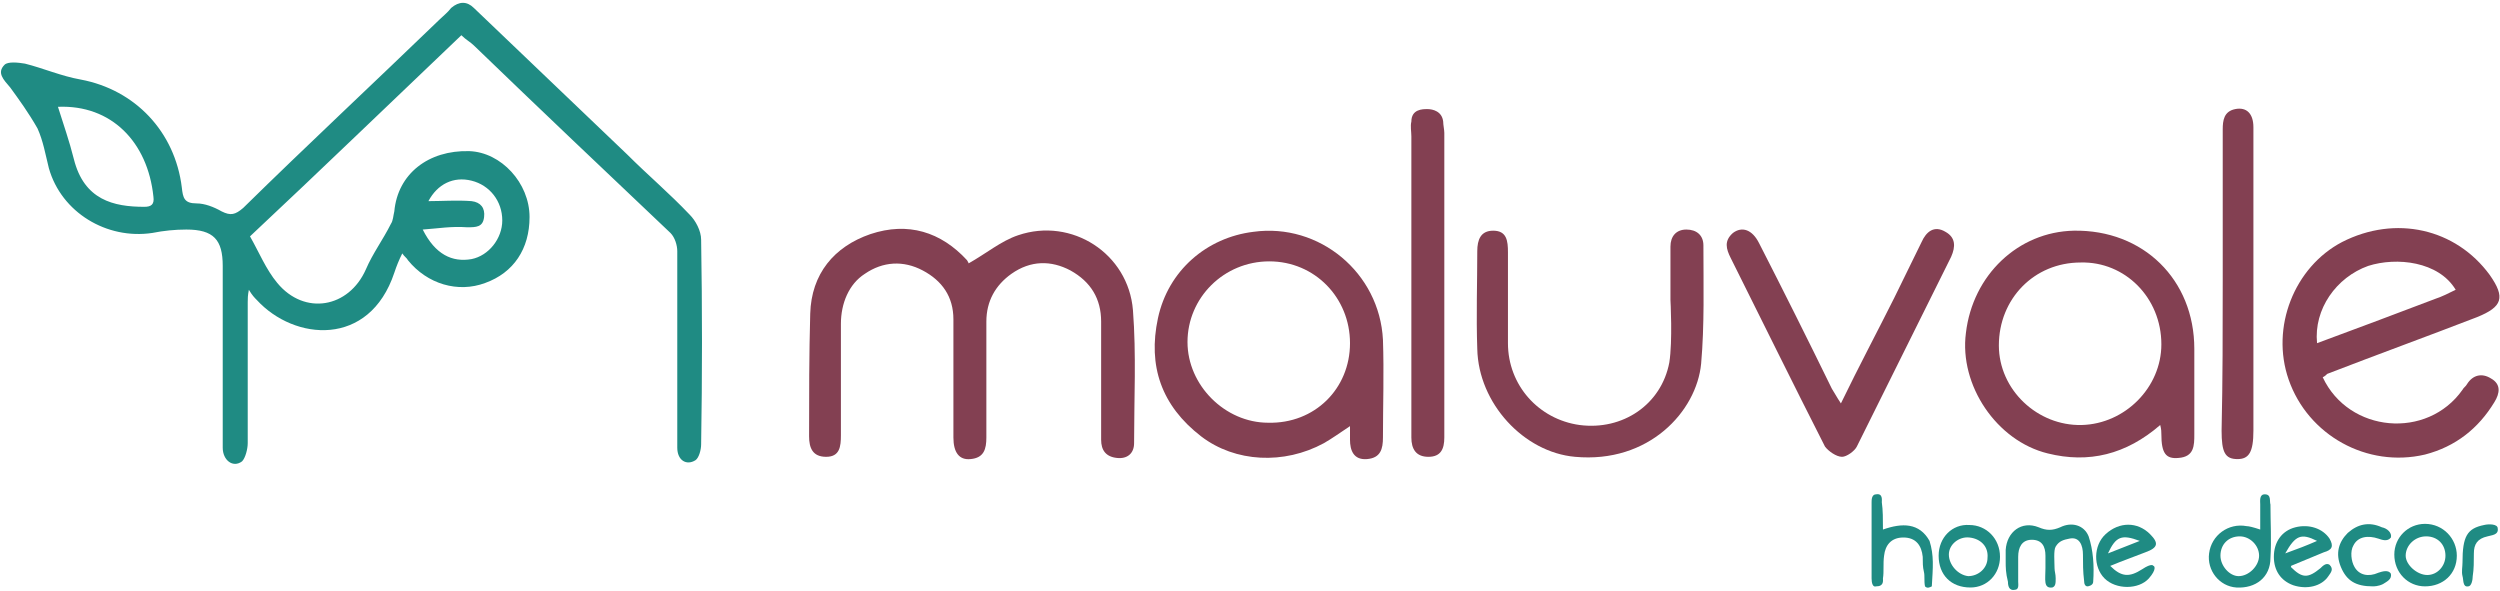
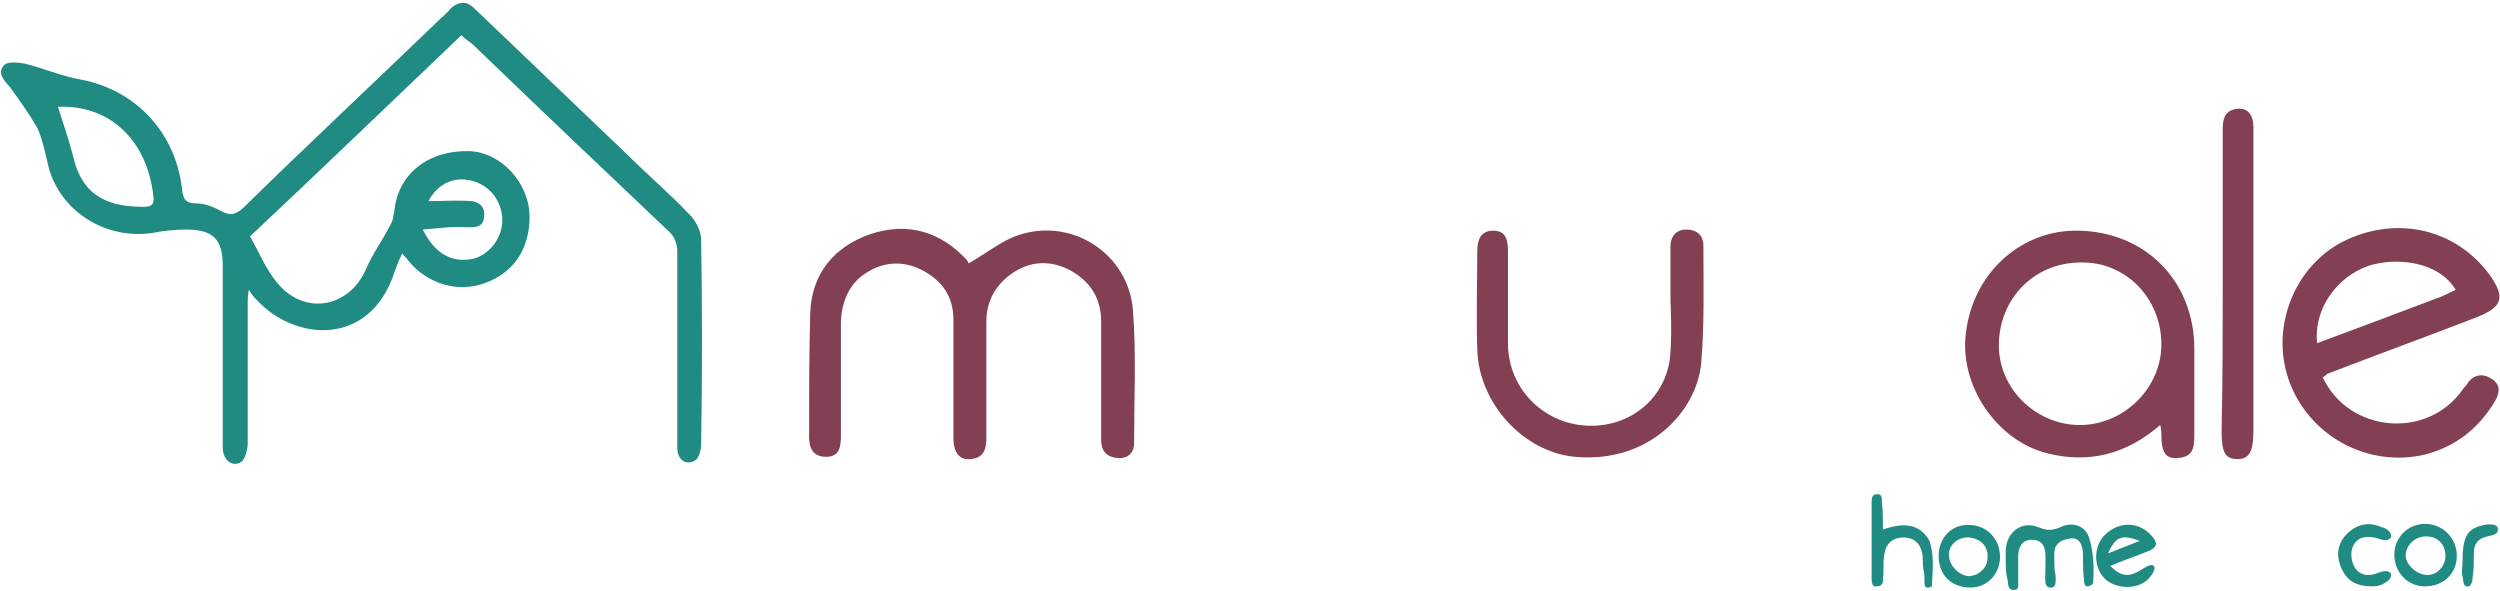
<svg xmlns="http://www.w3.org/2000/svg" width="220" height="52" viewBox="0 0 220 52" fill="none">
  <path d="M40.6 3.1C34.4 9 28.3 14.9 22 20.8C22.8 22.2 23.4 23.7 24.4 24.9C26.8 27.8 30.7 27.1 32.2 23.7C32.8 22.3 33.7 21.1 34.4 19.7C34.6 19.4 34.6 19 34.7 18.6C35 15.3 37.7 13.2 41.3 13.3C44.1 13.4 46.6 16.1 46.6 19.1C46.6 21.9 45.2 24 42.7 24.9C40.3 25.8 37.6 25 35.9 22.9C35.8 22.7 35.6 22.6 35.4 22.3C35.1 22.9 34.9 23.4 34.7 24C32.5 30.6 25.9 30 22.6 26.4C22.4 26.2 22.2 26 21.9 25.5C21.8 26 21.8 26.3 21.8 26.6C21.8 30.7 21.8 34.9 21.8 39C21.8 39.5 21.6 40.3 21.3 40.6C20.5 41.2 19.6 40.5 19.6 39.4C19.6 34.1 19.6 28.7 19.6 23.4C19.6 21.1 18.8 20.2 16.4 20.2C15.4 20.2 14.4 20.3 13.4 20.5C9.4 21.1 5.4 18.7 4.3 14.8C4 13.6 3.8 12.4 3.3 11.3C2.5 9.9 1.7 8.8 0.9 7.7C0.3 7 -0.3 6.4 0.4 5.7C0.7 5.4 1.6 5.5 2.2 5.6C3.8 6 5.4 6.7 7.1 7C11.9 7.9 15.4 11.6 16 16.5C16.1 17.4 16.2 17.9 17.3 17.9C18 17.9 18.8 18.2 19.5 18.6C20.3 19 20.7 18.9 21.4 18.3C27 12.8 32.9 7.3 38.7 1.7C39 1.4 39.4 1.1 39.7 0.7C40.4 0.1 41.1 0.1 41.7 0.7C46.2 5 50.7 9.3 55.2 13.6C57 15.4 58.9 17 60.7 18.9C61.2 19.4 61.7 20.3 61.7 21.1C61.8 27.1 61.8 33.1 61.7 39.1C61.7 39.6 61.5 40.3 61.2 40.5C60.4 41 59.6 40.5 59.6 39.4C59.6 36.6 59.6 33.7 59.6 30.9C59.6 28 59.6 25.1 59.6 22.1C59.6 21.6 59.4 20.9 59 20.5C53.2 15 47.4 9.5 41.7 4C41.4 3.7 41 3.5 40.6 3.1ZM5.1 9.4C5.6 11 6.1 12.4 6.5 14C7.4 17.6 10 18.2 12.7 18.2C13.3 18.2 13.6 18 13.5 17.3C13 12.5 9.8 9.2 5.1 9.4ZM37.2 20.2C38.3 22.4 39.8 23.1 41.5 22.8C43 22.5 44.2 21 44.2 19.4C44.2 17.7 43.1 16.3 41.5 15.9C39.9 15.5 38.5 16.2 37.7 17.7C38.9 17.7 40.2 17.6 41.5 17.7C42.3 17.8 42.7 18.3 42.6 19.1C42.5 20 41.9 20 41.1 20C39.7 19.9 38.6 20.1 37.2 20.2Z" fill="#1F8B83" />
  <path d="M85.2 23.2C86.8 22.3 88.1 21.2 89.6 20.7C94.3 19.1 99.3 22.3 99.7 27.3C100 31.2 99.8 35.1 99.8 39C99.8 39.9 99.2 40.4 98.3 40.3C97.3 40.2 96.9 39.6 96.9 38.7C96.9 35.2 96.9 31.8 96.9 28.3C96.9 26.3 96 24.8 94.2 23.8C92.5 22.9 90.7 22.9 89 24.1C87.6 25.1 86.8 26.5 86.8 28.3C86.8 31.7 86.8 35.1 86.8 38.5C86.8 39.5 86.6 40.3 85.4 40.4C84.4 40.5 83.9 39.8 83.9 38.5C83.9 35 83.9 31.6 83.9 28.1C83.9 26.1 82.9 24.7 81.2 23.8C79.5 22.9 77.7 23 76.1 24.1C74.7 25 74 26.7 74 28.5C74 31.8 74 35 74 38.3C74 39.3 73.9 40.2 72.7 40.2C71.5 40.2 71.2 39.4 71.2 38.4C71.2 34.8 71.2 31.2 71.3 27.6C71.4 24.1 73.4 21.7 76.6 20.6C79.9 19.5 82.8 20.4 85.1 22.9C85.2 23.1 85.3 23.2 85.2 23.2Z" fill="#834052" />
  <path d="M204.4 33.2C206.7 38.1 213.6 38.7 216.7 34.3C216.8 34.1 217 34 217.1 33.8C217.6 33 218.4 32.8 219.2 33.3C220.1 33.8 220 34.6 219.5 35.4C218.1 37.7 216.1 39.3 213.4 40C208.3 41.2 203.1 38.3 201.4 33.4C199.8 28.8 201.9 23.5 206.1 21.3C210.8 18.9 216.1 20.1 219.1 24.2C220.5 26.2 220.2 27 218 27.9C213.6 29.6 209.2 31.2 204.8 32.9C204.7 33 204.6 33.1 204.4 33.2ZM203.9 30.2C207.4 28.9 210.9 27.6 214.3 26.3C214.9 26.1 215.5 25.8 216.1 25.5C214.6 23 210.9 22.6 208.4 23.4C205.6 24.4 203.6 27.2 203.9 30.2Z" fill="#834052" />
  <path d="M190.1 37.4C187.1 40 183.8 40.8 180.2 39.9C175.7 38.8 172.4 33.9 173 29.3C173.6 24.2 177.6 20.4 182.5 20.3C188.6 20.2 193.1 24.6 193.1 30.7C193.1 33.2 193.1 35.7 193.1 38.2C193.1 39.2 193.1 40.2 191.7 40.3C190.6 40.4 190.2 39.9 190.2 38.2C190.2 38 190.2 37.8 190.1 37.4ZM183.1 23.1C179 23.1 175.9 26.3 175.9 30.4C175.9 34.3 179.3 37.5 183.2 37.4C187 37.3 190.2 34.1 190.2 30.3C190.2 26.2 187 23 183.1 23.1Z" fill="#834052" />
-   <path d="M118.8 37.5C117.9 38.1 117.2 38.6 116.5 39C113 40.9 108.7 40.7 105.7 38.4C102.2 35.7 101 32.2 101.9 28C102.8 23.8 106.2 20.9 110.3 20.4C116.1 19.6 121.4 24 121.7 29.9C121.8 32.8 121.7 35.7 121.7 38.5C121.7 39.5 121.5 40.3 120.3 40.4C119.1 40.5 118.8 39.6 118.8 38.7C118.8 38.2 118.8 37.9 118.8 37.5ZM118.8 30.2C118.8 26.2 115.7 23 111.7 23C107.7 23 104.5 26.2 104.5 30.1C104.5 33.9 107.8 37.2 111.6 37.2C115.7 37.3 118.8 34.2 118.8 30.2Z" fill="#834052" />
  <path d="M147 26.4C147 24.8 147 23.3 147 21.7C147 20.8 147.5 20.2 148.4 20.2C149.3 20.2 149.9 20.7 149.9 21.6C149.9 25.1 150 28.6 149.7 32C149.3 36.2 145.1 40.8 138.6 40.2C134.1 39.8 130.1 35.5 130 30.7C129.9 27.8 130 24.9 130 22.1C130 21.1 130.3 20.3 131.4 20.3C132.6 20.3 132.7 21.2 132.7 22.2C132.7 24.9 132.7 27.5 132.7 30.2C132.7 33.9 135.4 36.9 139 37.4C142.8 37.9 146.2 35.6 146.9 31.9C147.2 30 147 26.4 147 26.4Z" fill="#834052" />
-   <path d="M162 35.5C163.6 32.2 165.2 29.2 166.7 26.2C167.5 24.6 168.3 22.9 169.1 21.3C169.5 20.4 170.2 19.8 171.2 20.4C172.1 20.9 172.1 21.7 171.7 22.6C168.9 28.2 166.2 33.7 163.4 39.3C163.2 39.7 162.5 40.2 162.1 40.2C161.6 40.2 160.9 39.7 160.6 39.3C157.8 33.8 155.1 28.3 152.3 22.7C151.9 21.9 151.7 21.2 152.5 20.5C153.3 19.9 154.2 20.2 154.8 21.4C157 25.7 159.1 29.9 161.2 34.2C161.4 34.5 161.6 34.9 162 35.5Z" fill="#834052" />
-   <path d="M124.2 24.7C124.2 20.5 124.2 16.2 124.2 12C124.2 11.6 124.1 11.1 124.2 10.7C124.2 9.6 125.2 9.6 125.6 9.6C126.1 9.6 126.9 9.8 127 10.7C127 11 127.1 11.4 127.1 11.7C127.1 20.5 127.1 29.4 127.1 38.2C127.1 38.3 127.1 38.4 127.1 38.5C127.1 39.5 126.8 40.2 125.7 40.2C124.6 40.2 124.2 39.5 124.2 38.5C124.2 37.4 124.2 36.3 124.2 35.2C124.2 31.7 124.2 28.2 124.2 24.7Z" fill="#834052" />
  <path d="M195.6 24.8C195.6 20.3 195.6 15.8 195.6 11.4C195.6 10.6 195.7 9.8 196.7 9.6C197.7 9.4 198.3 10 198.3 11.2C198.3 14.5 198.3 17.7 198.3 21C198.3 26.6 198.3 32.3 198.3 37.9C198.3 39.8 197.9 40.4 196.9 40.4C195.8 40.4 195.5 39.8 195.5 37.9C195.6 33.4 195.6 29.1 195.6 24.8Z" fill="#834052" />
  <path d="M176.5 49.4C176.5 49.1 176.5 48.7 176.5 48.4C176.6 46.8 177.9 45.8 179.4 46.4C180.1 46.7 180.6 46.7 181.3 46.4C182.3 45.9 183.4 46.2 183.8 47.2C184.2 48.4 184.3 49.8 184.2 51.2C184.2 51.5 183.8 51.6 183.7 51.6C183.5 51.6 183.4 51.4 183.4 51.1C183.3 50.3 183.3 49.6 183.3 48.8C183.3 48 183 47.2 182.1 47.4C181.6 47.5 181.2 47.6 180.9 48.1C180.7 48.4 180.8 49.5 180.8 50C180.8 50.3 180.9 50.5 180.9 50.9C180.9 51.3 180.9 51.6 180.6 51.7C179.8 51.8 180 51 180 50C180 49.6 180 49.2 180 48.9C180 48.1 179.7 47.5 178.8 47.5C177.9 47.5 177.6 48.2 177.6 49C177.6 49.7 177.6 50.4 177.6 51.2C177.6 51.4 177.7 51.9 177.3 51.9C177.3 51.9 176.7 52.1 176.7 51.2C176.5 50.4 176.5 49.9 176.5 49.4Z" fill="#1F8B83" />
-   <path d="M198.9 46.6C198.9 45.7 198.9 45.1 198.9 44.4C198.9 44.1 198.8 43.5 199.3 43.5C199.9 43.5 199.7 44.1 199.8 44.4C199.8 46 199.9 47.5 199.8 49.1C199.8 50.8 198.5 51.8 196.8 51.7C195.3 51.6 194.2 50.2 194.4 48.7C194.6 47.1 196.1 46 197.7 46.3C197.9 46.3 198.3 46.4 198.9 46.6ZM197.1 47.2C196.1 47.2 195.4 47.9 195.4 48.9C195.4 49.8 196.2 50.7 197 50.7C197.9 50.7 198.8 49.8 198.8 48.9C198.8 48 198 47.2 197.1 47.2Z" fill="#1F8B83" />
-   <path d="M201.6 49.9C202.6 50.9 203.1 50.9 204.2 50C204.4 49.8 204.7 49.5 205 49.7C205.4 50.1 205.1 50.4 204.9 50.7C204.3 51.6 203 51.9 201.8 51.5C200.7 51.1 200.1 50.2 200.1 49C200.1 47.7 200.8 46.7 202 46.4C203.2 46.1 204.4 46.5 205 47.4C205.4 48.1 205.2 48.4 204.5 48.6C203.5 49 202.6 49.4 201.6 49.8C201.7 49.7 201.6 49.8 201.6 49.9ZM201.1 48.7C202.2 48.3 203 48 203.9 47.6C202.5 46.9 202 47.1 201.1 48.7Z" fill="#1F8B83" />
  <path d="M185.7 49.8C186.7 50.8 187.4 50.8 188.5 50.1C189.4 49.5 189.5 49.8 189.5 49.8C189.6 49.8 189.8 50.1 189.1 50.9C188.2 51.9 186.2 51.9 185.2 50.9C184.2 49.9 184.2 48 185.3 47C186.5 45.9 188.1 45.9 189.2 47C190 47.8 189.9 48.2 188.8 48.6C187.8 49 186.9 49.3 185.7 49.8ZM185.5 48.7C186.5 48.3 187.3 48 188.3 47.6C186.7 47 186.2 47.2 185.5 48.7Z" fill="#1F8B83" />
  <path d="M165.7 46.6C167.4 46 168.9 46 169.8 47.6C170.2 48.9 170.1 49.9 170 51.6C169.8 51.7 169.6 51.8 169.4 51.6C169.3 51.1 169.4 50.7 169.3 50.3C169.2 49.9 169.2 49.5 169.2 49C169.1 48 168.6 47.3 167.5 47.3C166.4 47.3 165.9 48 165.8 48.9C165.7 49.6 165.8 50.3 165.7 50.9C165.7 51.1 165.8 51.6 165.1 51.6C164.8 51.7 164.7 51.3 164.7 50.9C164.7 48.7 164.7 46.4 164.7 44.2C164.7 44 164.7 43.5 165.1 43.5C165.7 43.4 165.6 44 165.6 44.2C165.7 44.9 165.7 45.7 165.7 46.6Z" fill="#1F8B83" />
  <path d="M213.4 51.6C211.9 51.6 210.7 50.4 210.7 48.8C210.7 47.3 211.9 46.1 213.4 46.1C215 46.1 216.2 47.4 216.2 48.9C216.2 50.5 215 51.6 213.4 51.6ZM215.2 48.9C215.2 47.9 214.5 47.2 213.5 47.2C212.5 47.2 211.7 48 211.7 48.9C211.7 49.7 212.7 50.6 213.6 50.6C214.5 50.6 215.2 49.8 215.2 48.9Z" fill="#1F8B83" />
  <path d="M170.6 48.9C170.6 47.3 171.8 46.1 173.3 46.2C174.8 46.2 176 47.4 176 49C176 50.5 174.9 51.7 173.4 51.7C171.7 51.7 170.6 50.6 170.6 48.9ZM173.2 50.7C174.1 50.7 174.9 50 174.9 49.1C175 48.1 174.3 47.4 173.3 47.3C172.4 47.2 171.5 47.9 171.5 48.8C171.5 49.7 172.3 50.6 173.2 50.7Z" fill="#1F8B83" />
  <path d="M208.8 51.6C207.3 51.6 206.5 51.1 206 49.9C205.5 48.7 205.8 47.7 206.6 46.9C207.5 46.1 208.5 45.9 209.6 46.4C210.1 46.5 210.5 46.9 210.4 47.3C210.1 47.7 209.6 47.5 209.3 47.4C208.4 47.1 207.5 47.2 207.1 48C206.8 48.5 206.9 49.4 207.2 49.9C207.6 50.6 208.4 50.8 209.3 50.4C209.6 50.3 210.2 50.1 210.4 50.5C210.5 51 210 51.2 209.7 51.4C209.3 51.6 208.9 51.6 208.8 51.6Z" fill="#1F8B83" />
  <path d="M216.7 49.5C216.7 47.2 217.1 46.5 218.6 46.2C219 46.1 219.8 46.1 219.8 46.5C219.9 47.1 219.2 47.1 218.9 47.2C218 47.4 217.7 47.9 217.7 48.7C217.7 49.4 217.7 50.1 217.6 50.7C217.6 51 217.5 51.6 217.2 51.6C216.7 51.7 216.8 51 216.7 50.7C216.6 50.3 216.7 49.9 216.7 49.5Z" fill="#1F8B83" />
</svg>